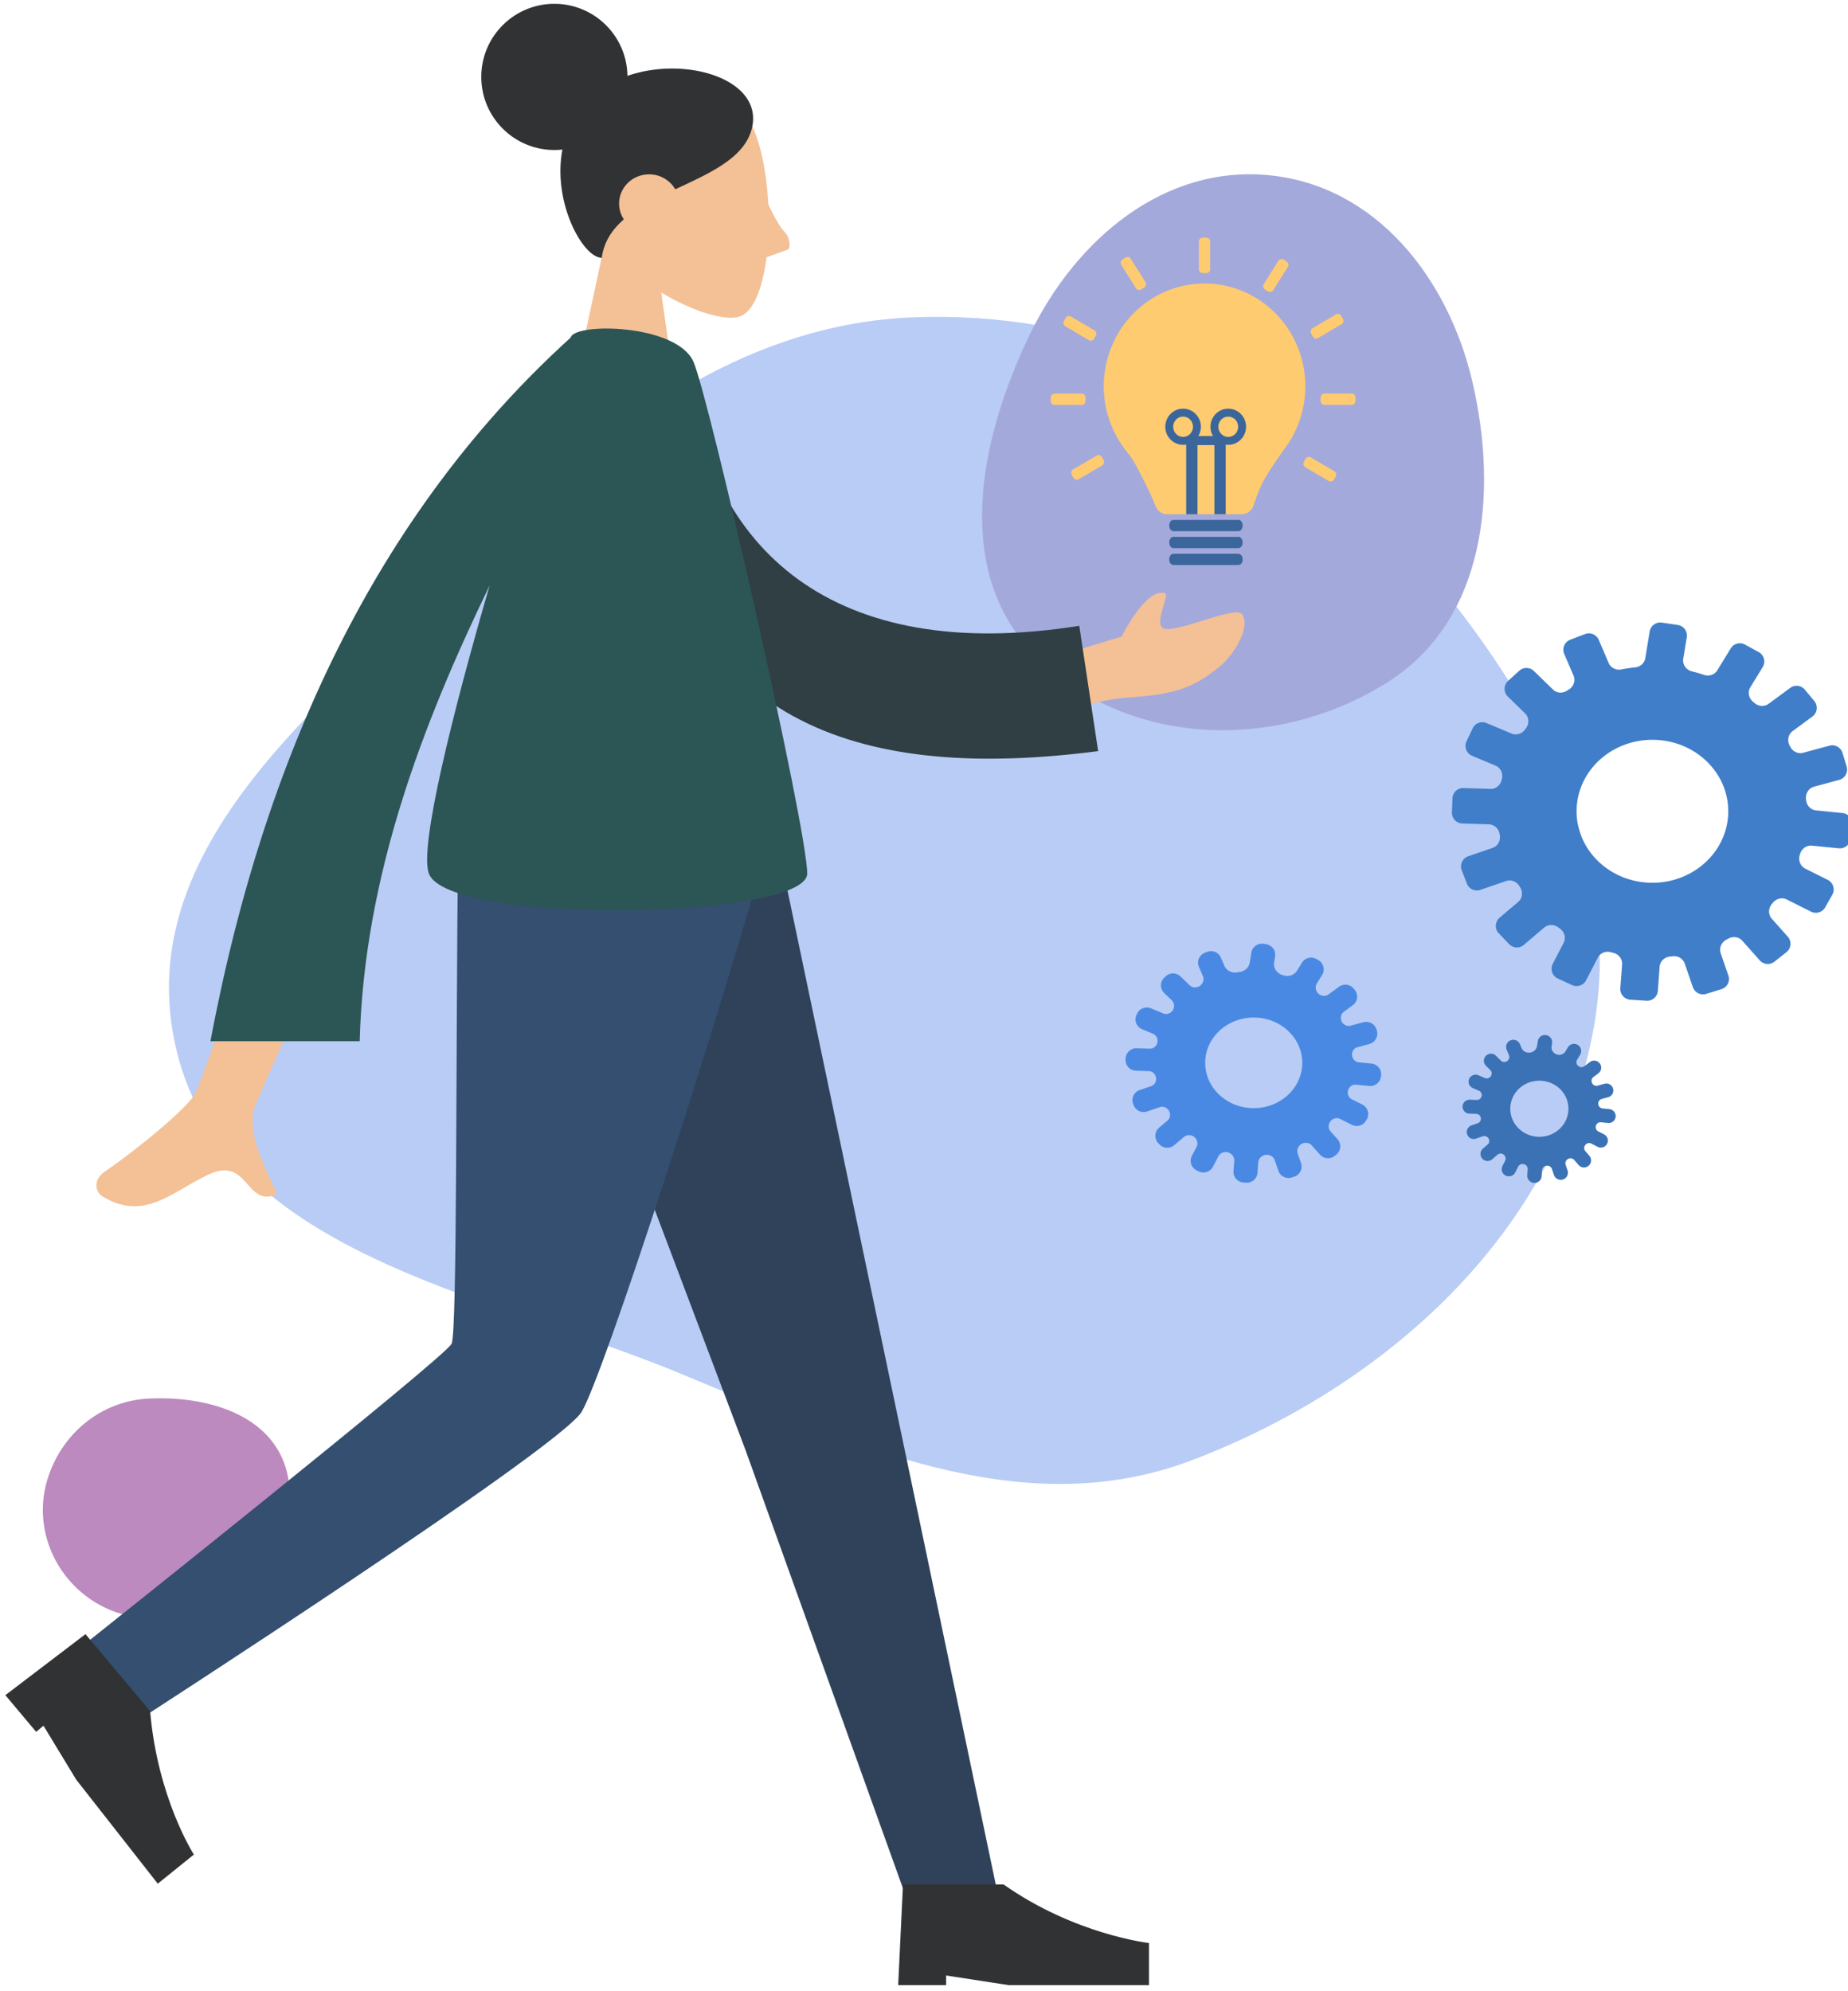
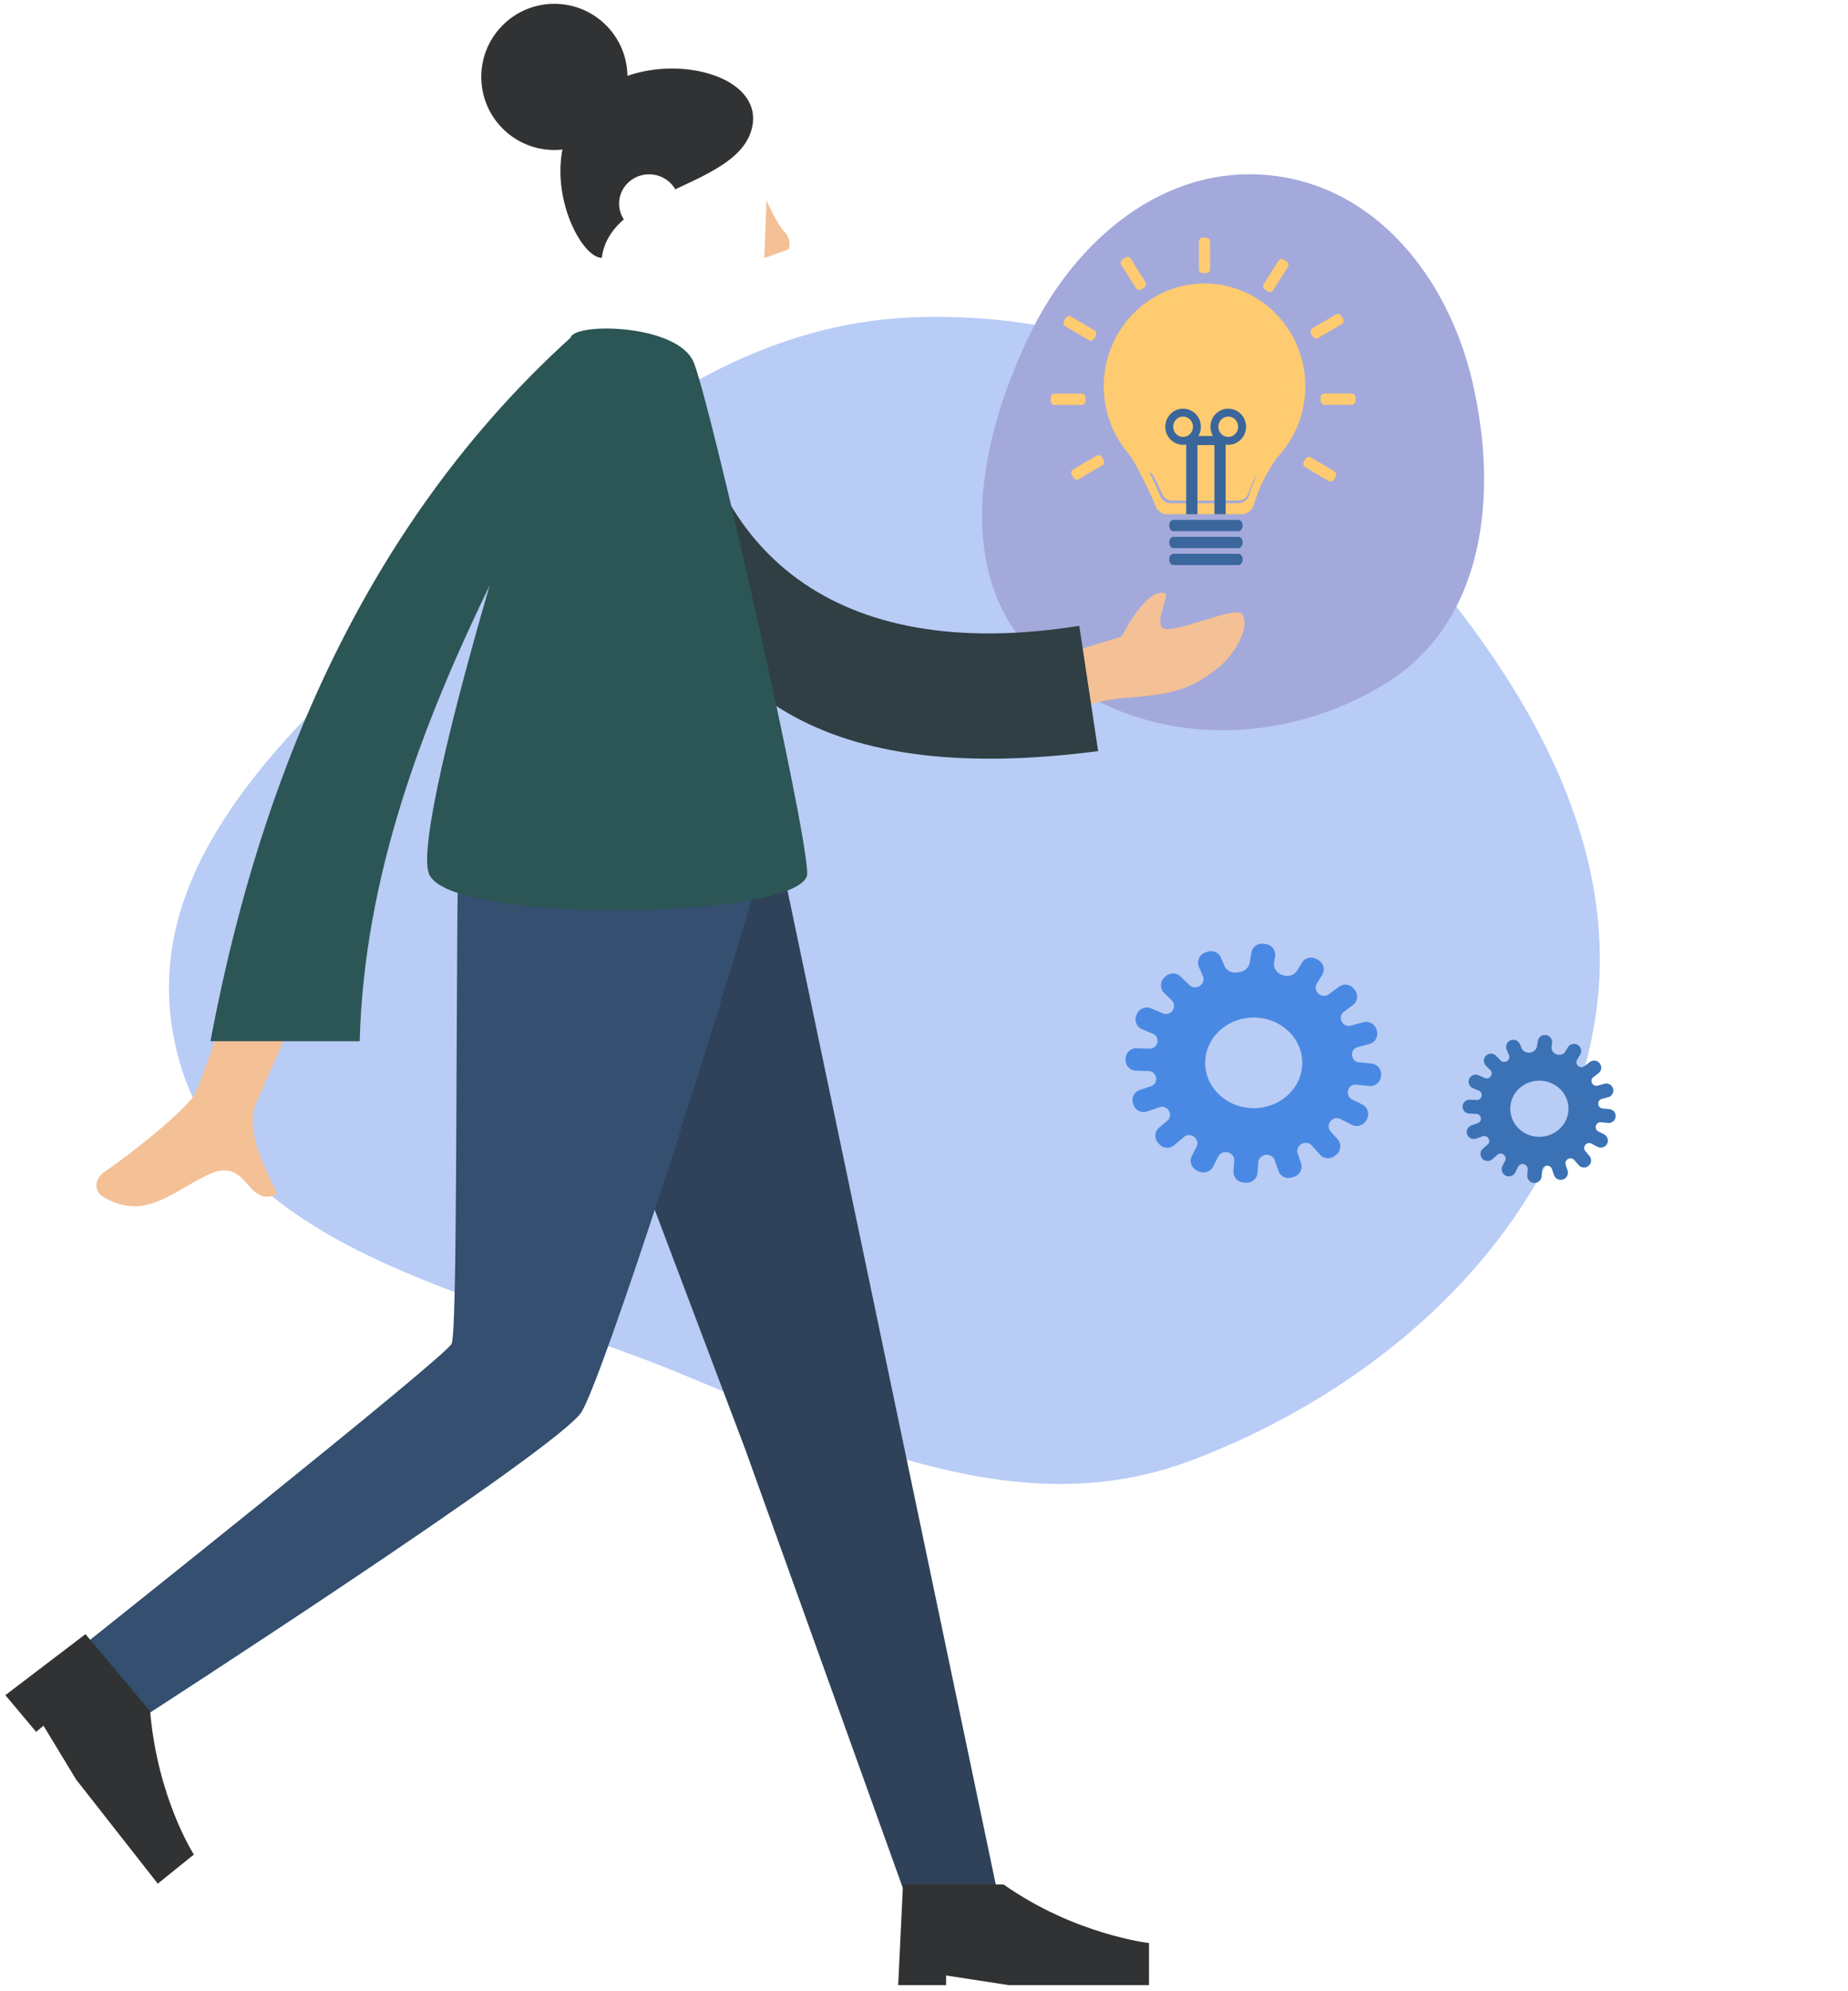
<svg xmlns="http://www.w3.org/2000/svg" viewBox="0 0 350 377" fill="none">
  <g clip-path="url(#a)">
-     <path fill-rule="evenodd" clip-rule="evenodd" d="M28.166 264.836c10.669-.525 22.732 2.768 25.94 13.049 3.154 10.104-5.261 19.228-14.066 24.997-7.248 4.748-16.456 4.707-23.445-.421-6.982-5.122-10.159-14.038-7.6-22.356 2.667-8.675 10.18-14.827 19.17-15.269Z" fill="#BC8ABF" />
    <path fill-rule="evenodd" clip-rule="evenodd" d="M173.178 60.08c31.872-1.176 62.286 10.725 84.725 34.156 26.264 27.426 50.698 62.263 43.966 100.224-6.964 39.278-40.024 68.404-76.299 82.112-32.401 12.242-65.003-3.4-97.044-16.615-36.861-15.204-87.237-22.66-95.483-62.796-8.217-39.999 33.935-68.841 62.665-96.944 22.075-21.594 47.101-39.018 77.47-40.138Z" fill="#B8CCF5" />
    <path fill-rule="evenodd" clip-rule="evenodd" d="M262.955 129.08c-20.668 13.166-48.706 12.609-66.329-4.383-16.236-15.655-11.451-40.848-1.672-61.187 8.747-18.195 25.582-32.409 45.66-30.303 20.061 2.104 33.677 19.47 38.252 39.104 4.93 21.15 2.424 45.09-15.911 56.769Z" fill="#A4A9DB" />
-     <path fill-rule="evenodd" clip-rule="evenodd" d="M125.233 55.386c5.974 3.6 11.844 5.34 14.6 4.63 6.909-1.782 7.544-27.06 2.198-37.026-5.346-9.965-32.832-14.309-34.218 5.436-.481 6.854 2.398 12.97 6.649 17.96l-7.623 35.53h22.144l-3.75-26.53Z" fill="#F4C095" />
    <path d="M149.358 47.182c.222-.143.494-2.016-.838-3.35-1.331-1.334-3.35-5.862-3.35-5.862l-.418 10.887s4.384-1.532 4.606-1.675Z" fill="#F4C095" />
    <path fill-rule="evenodd" clip-rule="evenodd" d="M106.519 28.32c-.501.055-1.01.083-1.526.083-7.643 0-13.84-6.196-13.84-13.84 0-7.643 6.197-13.84 13.84-13.84 7.578 0 13.733 6.09 13.839 13.643 11.124-3.853 25.558.65 23.626 9.682-1.185 5.543-7.371 8.434-13.685 11.386l-.004.002-.878.41a5.703 5.703 0 0 0-4.957-2.83c-3.137 0-5.68 2.479-5.68 5.536 0 1.101.33 2.127.899 2.99-2.223 1.933-3.792 4.261-4.172 7.28-3.583 0-9.374-10.52-7.462-20.502Z" fill="#313233" />
    <path fill-rule="evenodd" clip-rule="evenodd" d="m97.548 159.058 43.613 115.43 30.568 85.079h17.431l-42.02-200.509H97.548Z" fill="#2F425A" />
    <path fill-rule="evenodd" clip-rule="evenodd" d="m212.429 120.537-13.184 4.023-1.758 11.951s8.809-3.92 15.789-4.388c8.9-.596 12.674-1.674 17.861-6.034 2.775-2.332 5.798-7.547 4.078-9.802-.659-.865-3.995.171-7.399 1.227-2.593.805-5.226 1.623-6.744 1.621-2.043-.003-1.293-2.48-.695-4.46.43-1.42.782-2.584-.03-2.394-3.481-.655-7.918 8.256-7.918 8.256Zm-175.44 86.496c2.586-5.243 25.201-72.727 25.201-72.727l19.313.072s-31.766 71.486-33.127 74.858c-1.767 4.38 1.235 10.744 3.271 15.059.315.668.607 1.287.854 1.84-2.825 1.265-4.182-.263-5.612-1.873-1.616-1.82-3.326-3.745-7.35-1.872-1.555.723-3.026 1.579-4.464 2.413-4.966 2.887-9.527 5.539-15.733 1.71-.983-.608-2.062-2.892.543-4.679 6.49-4.45 15.841-12.238 17.105-14.801Z" fill="#F4C095" />
    <path fill-rule="evenodd" clip-rule="evenodd" d="m120.826 68.119 9.27 1.256c3.831 34.659 27.605 56.543 74.314 49.131l3.571 23.729c-43.656 5.643-77.994-4.171-85.84-51.505-2.031-12.253-1.583-11.98-1.315-22.611Z" fill="#2F3F43" />
    <path fill-rule="evenodd" clip-rule="evenodd" d="M86.77 159.058c-.475 39.607-.132 92.931-1.237 95.399-1.104 2.469-68.713 56.26-68.713 56.26l8.985 15.281s80.266-51.776 84.37-58.673c4.103-6.899 24.721-70.376 35.447-108.267H86.769Z" fill="#344F6F" />
    <path fill-rule="evenodd" clip-rule="evenodd" d="m1.015 321 15.175-11.552 12.244 14.595c1.412 16.505 8.285 27.142 8.285 27.142l-6.838 5.512-15.456-19.712-6.19-10.202-1.39 1.167-5.83-6.95ZM170.112 375.898l.907-19.053h19.048c13.548 9.527 27.545 11.089 27.545 11.089v7.964h-26.638l-11.791-1.814v1.814h-9.071Z" fill="#313233" />
    <path fill-rule="evenodd" clip-rule="evenodd" d="M152.878 165.409c0 8.65-68.006 9.906-71.657 0-1.846-5.009 4.489-30.376 11.514-54.551-12.793 26.422-23.79 55.19-24.611 86.306H39.86c10.777-57.355 33.5-101.752 68.171-133.192.12-.23.217-.385.289-.46 2.398-2.429 20.057-1.827 23.031 5.026 2.975 6.852 21.526 88.22 21.526 96.871Z" fill="#2C5555" />
-     <path d="M348.261 160.639a2.03 2.03 0 0 0 2.217-1.794l.294-2.645a2.029 2.029 0 0 0-1.817-2.243l-5.002-.495c-1.026-.102-1.804-.957-1.892-1.984l-.018-.209c-.098-1.039.53-2.03 1.538-2.303l4.745-1.281a2.028 2.028 0 0 0 1.413-2.549l-.782-2.567a2.029 2.029 0 0 0-2.47-1.367l-4.971 1.342c-.962.26-1.961-.22-2.429-1.099l-.13-.244c-.513-.939-.299-2.129.563-2.763l3.741-2.754a2.029 2.029 0 0 0 .359-2.929l-1.791-2.161a2.03 2.03 0 0 0-2.766-.338l-4.097 3.02c-.789.58-1.875.509-2.627-.12l-.313-.259c-.829-.672-1.076-1.852-.519-2.761l2.34-3.818c.606-.99.26-2.287-.76-2.841l-2.596-1.415a2.03 2.03 0 0 0-2.701.723l-2.539 4.146c-.517.844-1.567 1.185-2.505.87-.76-.254-1.533-.48-2.32-.674-1.077-.267-1.81-1.297-1.629-2.39l.668-4.057a2.028 2.028 0 0 0-1.707-2.338l-3.02-.443a2.028 2.028 0 0 0-2.297 1.677l-.834 5.056c-.154.941-.946 1.64-1.894 1.739a30.6 30.6 0 0 0-2.668.396c-.979.188-1.98-.3-2.372-1.217l-1.88-4.385a2.029 2.029 0 0 0-2.588-1.097l-2.807 1.071a2.027 2.027 0 0 0-1.141 2.695l1.756 4.097c.418.974.011 2.098-.895 2.648l-.379.233c-.831.524-1.921.447-2.624-.239l-3.596-3.508a2.03 2.03 0 0 0-2.783-.048l-2.115 1.927a2.029 2.029 0 0 0-.052 2.952l3.273 3.193c.767.749.812 1.958.169 2.816l-.19.255c-.584.798-1.632 1.132-2.543.75l-4.744-1.993a2.028 2.028 0 0 0-2.62 1.002l-1.162 2.457a2.028 2.028 0 0 0 1.048 2.738l4.442 1.866c.973.408 1.461 1.492 1.207 2.516l-.054.22c-.236.987-1.111 1.711-2.126 1.678l-5.088-.168a2.03 2.03 0 0 0-2.095 1.953l-.098 2.652a2.028 2.028 0 0 0 1.96 2.103l5.063.169c1.022.034 1.85.825 2.013 1.835l.034.207c.176 1.036-.385 2.076-1.378 2.417l-4.604 1.581a2.028 2.028 0 0 0-1.234 2.651l.975 2.522a2.031 2.031 0 0 0 2.551 1.188l4.88-1.673c.939-.322 1.965.086 2.492.927l.157.249c.578.9.448 2.103-.369 2.795l-3.517 2.979a2.03 2.03 0 0 0-.155 2.95l1.961 2.052c.742.776 1.96.84 2.779.145l3.862-3.277c.748-.635 1.838-.638 2.631-.06l.342.245c.868.613 1.197 1.769.708 2.713l-2.054 3.969a2.029 2.029 0 0 0 .954 2.777l2.711 1.244a2.03 2.03 0 0 0 2.649-.912l2.214-4.28c.457-.882 1.484-1.297 2.443-1.044.171.045.341.089.512.131 1.007.247 1.724 1.166 1.647 2.2l-.335 4.496a2.03 2.03 0 0 0 1.891 2.175l3.055.201a2.03 2.03 0 0 0 2.157-1.874l.339-4.559c.076-1.022.904-1.82 1.923-1.929.182-.02.362-.04.542-.063.995-.124 1.965.435 2.292 1.383l1.536 4.463a2.028 2.028 0 0 0 2.513 1.279l2.89-.886a2.031 2.031 0 0 0 1.324-2.602l-1.452-4.209c-.345-.999.14-2.089 1.077-2.574l.409-.217c.866-.466 1.95-.314 2.604.42l3.315 3.723c.714.802 1.93.909 2.772.242l2.268-1.792a2.03 2.03 0 0 0 .257-2.942l-3.021-3.391c-.713-.8-.673-2.012.027-2.822l.221-.259c.634-.753 1.698-1.012 2.579-.571l4.601 2.309a2.03 2.03 0 0 0 2.677-.817l1.348-2.389a2.03 2.03 0 0 0-.857-2.811l-4.265-2.138c-.948-.476-1.361-1.598-1.033-2.606l.068-.213c.305-.965 1.223-1.626 2.231-1.526l5.093.504Zm-35.304 6.524c-7.931 0-14.362-6.065-14.362-13.536 0-7.48 6.431-13.536 14.362-13.536 7.928 0 14.363 6.056 14.363 13.536 0 7.471-6.434 13.536-14.363 13.536Z" fill="#407EC9" />
    <path d="M259.331 205.637a2.028 2.028 0 0 0 2.213-1.792l.023-.199a2.029 2.029 0 0 0-1.818-2.246l-2.41-.237c-.686-.067-1.207-.646-1.269-1.333-.063-.697.359-1.355 1.036-1.536l2.24-.599a2.028 2.028 0 0 0 1.416-2.557l-.064-.206a2.028 2.028 0 0 0-2.463-1.363l-2.443.653c-.653.175-1.332-.152-1.655-.747-.351-.645-.202-1.462.391-1.896l1.671-1.217a2.03 2.03 0 0 0 .36-2.942l-.196-.234a2.03 2.03 0 0 0-2.752-.337l-1.986 1.451c-.558.406-1.319.358-1.854-.08-.589-.483-.77-1.328-.369-1.976l.998-1.612a2.029 2.029 0 0 0-.763-2.854l-.366-.197a2.03 2.03 0 0 0-2.69.718l-.941 1.524c-.518.837-1.559 1.17-2.504.889l-.204-.059c-1.069-.305-1.807-1.333-1.624-2.429l.182-1.092a2.029 2.029 0 0 0-1.71-2.34l-.487-.071a2.026 2.026 0 0 0-2.292 1.675l-.317 1.902c-.157.94-.949 1.633-1.893 1.759-.174.023-.348.049-.52.076-.981.156-1.977-.325-2.37-1.236l-.679-1.567a2.028 2.028 0 0 0-2.579-1.093l-.425.161a2.027 2.027 0 0 0-1.144 2.703l.745 1.723c.304.702.004 1.517-.647 1.917-.597.366-1.368.309-1.872-.177l-1.725-1.666a2.027 2.027 0 0 0-2.768-.048l-.257.232a2.028 2.028 0 0 0-.051 2.966l1.433 1.386c.537.517.568 1.361.122 1.958-.407.543-1.126.774-1.753.513l-2.328-.969a2.03 2.03 0 0 0-2.611.998l-.103.218a2.029 2.029 0 0 0 1.051 2.748l2.057.855c.658.274.989 1.003.819 1.695-.162.662-.751 1.151-1.431 1.128l-2.477-.08a2.03 2.03 0 0 0-2.094 1.952l-.007.196a2.03 2.03 0 0 0 1.961 2.104l2.455.081c.683.022 1.238.558 1.351 1.233.116.695-.262 1.388-.93 1.615l-2.157.732a2.03 2.03 0 0 0-1.236 2.66l.084.215a2.029 2.029 0 0 0 2.542 1.183l2.401-.814c.641-.218 1.339.058 1.703.629.399.622.309 1.456-.257 1.932l-1.556 1.306a2.028 2.028 0 0 0-.155 2.963l.227.236a2.032 2.032 0 0 0 2.766.144l1.865-1.569c.532-.446 1.298-.45 1.863-.048.621.443.862 1.275.508 1.951l-.874 1.673a2.03 2.03 0 0 0 .958 2.787l.398.181a2.03 2.03 0 0 0 2.639-.908l1.019-1.953c.337-.645 1.082-.95 1.787-.771.741.188 1.279.866 1.221 1.629l-.143 1.91a2.028 2.028 0 0 0 1.891 2.176l.497.033a2.029 2.029 0 0 0 2.156-1.873l.147-1.966c.058-.757.678-1.347 1.432-1.434.735-.086 1.442.327 1.686 1.026l.693 1.993a2.03 2.03 0 0 0 2.507 1.275l.447-.136a2.028 2.028 0 0 0 1.326-2.608l-.616-1.77c-.252-.723.105-1.516.783-1.872.625-.328 1.396-.217 1.868.307l1.578 1.756a2.03 2.03 0 0 0 2.76.242l.289-.227a2.03 2.03 0 0 0 .258-2.955l-1.313-1.459c-.501-.559-.472-1.411.018-1.98.444-.515 1.175-.692 1.785-.39l2.256 1.121a2.03 2.03 0 0 0 2.666-.812l.128-.225a2.03 2.03 0 0 0-.86-2.822l-1.96-.974c-.642-.318-.923-1.074-.702-1.756.209-.645.824-1.09 1.499-1.024l2.495.244Zm-21.881 4.205c-5.077 0-9.192-3.844-9.192-8.578 0-4.741 4.115-8.58 9.192-8.58 5.073 0 9.192 3.839 9.192 8.58 0 4.734-4.118 8.578-9.192 8.578Z" fill="#4A89E3" />
    <path d="M304.542 212.65a1.322 1.322 0 0 0 1.45-1.169 1.32 1.32 0 0 0-1.182-1.454l-1.314-.133c-.43-.043-.755-.405-.793-.833a.897.897 0 0 1 .641-.953l1.242-.343a1.318 1.318 0 0 0 .917-1.647 1.327 1.327 0 0 0-1.625-.897l-1.302.36c-.411.114-.842-.094-1.041-.471-.207-.392-.118-.881.237-1.148l.958-.723a1.328 1.328 0 0 0 .234-1.9 1.342 1.342 0 0 0-1.85-.226l-1.051.794a.931.931 0 0 1-1.155-.049c-.346-.291-.451-.788-.219-1.175l.583-.974a1.344 1.344 0 0 0-.502-1.867 1.358 1.358 0 0 0-1.825.486l-.462.773c-.325.544-.993.763-1.601.58-.666-.199-1.135-.84-1.024-1.523l.093-.584a1.364 1.364 0 0 0-2.694-.43l-.154.957c-.104.644-.657 1.12-1.305 1.217-.684.103-1.367-.234-1.633-.869l-.301-.719a1.362 1.362 0 0 0-1.751-.739 1.352 1.352 0 0 0-.759 1.781l.436 1.039c.174.416-.001.893-.384 1.134a.932.932 0 0 1-1.157-.11l-.916-.915a1.35 1.35 0 0 0-1.87-.032 1.335 1.335 0 0 0-.034 1.923l.831.83c.316.316.335.816.074 1.177-.252.346-.709.493-1.102.323l-1.234-.53a1.332 1.332 0 0 0-1.735.661 1.321 1.321 0 0 0 .681 1.769l1.155.497a.897.897 0 0 1 .503 1.042c-.099.415-.469.723-.897.709l-1.337-.045a1.32 1.32 0 0 0-1.367 1.269 1.319 1.319 0 0 0 1.277 1.364l1.332.045c.429.015.777.351.846.773a.897.897 0 0 1-.574.998l-1.202.422a1.321 1.321 0 0 0-.801 1.713 1.33 1.33 0 0 0 1.684.782l1.275-.447a.916.916 0 0 1 1.072.397c.234.377.181.875-.155 1.166l-.897.778a1.332 1.332 0 0 0-.101 1.918 1.346 1.346 0 0 0 1.864.097l.989-.859a.929.929 0 0 1 1.157-.03c.363.266.505.754.301 1.156l-.511 1.011a1.35 1.35 0 0 0 .633 1.83 1.36 1.36 0 0 0 1.791-.615l.553-1.093a.938.938 0 0 1 1.082-.468c.437.114.754.514.721.963l-.082 1.128a1.361 1.361 0 0 0 1.269 1.455c.751.05 1.4-.512 1.455-1.259l.083-1.145c.033-.448.4-.798.848-.851a.94.94 0 0 1 1.012.617l.38 1.13a1.363 1.363 0 0 0 1.7.863 1.354 1.354 0 0 0 .881-1.724l-.358-1.064c-.144-.428.065-.892.463-1.107a.932.932 0 0 1 1.148.19l.842.967a1.353 1.353 0 0 0 1.868.163 1.338 1.338 0 0 0 .169-1.92l-.764-.878c-.294-.338-.277-.842.01-1.185a.921.921 0 0 1 1.12-.246l1.195.614a1.336 1.336 0 0 0 1.778-.541 1.324 1.324 0 0 0-.558-1.818l-1.107-.568a.898.898 0 0 1-.429-1.075c.128-.407.517-.689.942-.646l1.34.136Zm-12.997 2.616c-3.042 0-5.509-2.38-5.509-5.313 0-2.936 2.467-5.313 5.509-5.313 3.041 0 5.509 2.377 5.509 5.313 0 2.932-2.468 5.313-5.509 5.313Z" fill="#3B72B5" />
    <path d="M228.149 53.932a18.58 18.58 0 0 0-10.069 2.97 19.091 19.091 0 0 0-6.956 7.993 19.548 19.548 0 0 0-1.691 10.546 19.41 19.41 0 0 0 4.098 9.835l.16.197a18.857 18.857 0 0 0 4.331 3.875 31.072 31.072 0 0 0-2.498-4.085 6.82 6.82 0 0 0-.358-.462 17.604 17.604 0 0 1-3.954-8.869 17.738 17.738 0 0 1 1.329-9.648 17.348 17.348 0 0 1 6.2-7.415 16.875 16.875 0 0 1 9.134-2.868 16.861 16.861 0 0 1 9.217 2.575 17.332 17.332 0 0 1 6.426 7.214 17.74 17.74 0 0 1 1.624 9.6 17.601 17.601 0 0 1-3.681 8.992c-.165.226-.361.5-.58.807-.848 1.22-1.996 2.958-2.705 4.214a19.14 19.14 0 0 0 7.56-9.416 19.58 19.58 0 0 0 .497-12.158 19.239 19.239 0 0 0-6.768-10.024 18.615 18.615 0 0 0-11.316-3.873Z" fill="#FECB70" stroke="#FECB70" stroke-width=".5" />
-     <path d="M242.828 85.205h-1.943c-.848 1.22-1.994 2.958-2.704 4.215a9.16 9.16 0 0 0-.342.645 30.11 30.11 0 0 0-1.375 3.353c-.145.408-.41.76-.758 1.01-.349.25-.765.384-1.191.385h-12.489a2.056 2.056 0 0 1-1.151-.361 2.116 2.116 0 0 1-.765-.95 40.354 40.354 0 0 0-1.87-3.747l-.214-.39a31.276 31.276 0 0 0-2.496-4.085h-1.993l.158.197c1.629 2.03 2.464 3.681 3.536 5.638a44.91 44.91 0 0 1 2.045 4.124c.175.426.467.79.844 1.047.375.257.818.395 1.271.396h13.761c.469 0 .928-.147 1.311-.422.384-.275.675-.665.834-1.115.43-1.26.938-2.493 1.517-3.691.837-1.666 2.975-4.844 4.008-6.249h.006Z" fill="#FECB70" stroke="#FECB70" stroke-width=".5" />
    <path d="M243.148 84.552h-2.005c-.877 1.364-2.061 3.306-2.794 4.71-.138.26-.256.498-.354.722a35.579 35.579 0 0 0-1.42 3.746c-.15.456-.423.851-.784 1.13a2.004 2.004 0 0 1-1.228.43h-12.898a2.014 2.014 0 0 1-1.19-.404 2.353 2.353 0 0 1-.79-1.062 46.992 46.992 0 0 0-1.93-4.187l-.222-.436a35.45 35.45 0 0 0-2.578-4.566h-2.059l.163.22c1.683 2.27 2.547 4.114 3.652 6.302a52.432 52.432 0 0 1 2.115 4.609c.178.476.48.883.868 1.17.39.287.845.441 1.314.443h14.212c.484 0 .957-.164 1.355-.472.395-.307.697-.743.861-1.246.444-1.409.968-2.787 1.567-4.125.864-1.863 3.071-5.414 4.139-6.984h.006Z" fill="#FECB70" />
    <path d="M228.123 90.88c9.447 0 17.105-7.807 17.105-17.436 0-9.63-7.658-17.435-17.105-17.435-9.446 0-17.104 7.806-17.104 17.435 0 9.63 7.658 17.435 17.104 17.435Z" fill="#FECB70" />
    <path d="M234.486 94.8h-12.489a2.058 2.058 0 0 1-1.144-.365 2.118 2.118 0 0 1-.756-.947 41.101 41.101 0 0 0-1.87-3.746c-1.002-1.834-1.78-3.368-3.352-5.293l26.583-.064c-.951 1.275-2.877 4.16-3.634 5.667a30.498 30.498 0 0 0-1.375 3.352c-.145.411-.413.766-.765 1.016-.351.25-.771.382-1.198.38Z" fill="#FECB70" />
    <path d="M234.569 98.448h-12.345c-.428 0-.776.478-.776 1.067v.004c0 .589.348 1.067.776 1.067h12.345c.429 0 .776-.478.776-1.067v-.004c0-.589-.347-1.067-.776-1.067ZM234.569 101.655h-12.345c-.428 0-.776.478-.776 1.067v.003c0 .59.348 1.068.776 1.068h12.345c.429 0 .776-.478.776-1.068v-.003c0-.589-.347-1.067-.776-1.067Z" fill="#3A669C" />
    <path d="m204.268 90.768 4.519-2.66c.33-.193.424-.656.212-1.033l-.281-.497c-.214-.376-.654-.524-.986-.33l-4.517 2.66c-.331.194-.426.657-.213 1.034l.283.497c.212.376.652.524.983.33ZM252.742 89.252l-4.519-2.66c-.331-.194-.771-.046-.984.33l-.282.497c-.213.377-.118.84.211 1.034l4.519 2.66c.331.194.771.046.984-.33l.282-.498c.213-.376.119-.839-.211-1.033ZM207.31 62.575l-4.519-2.659c-.329-.194-.771-.047-.983.33l-.281.497c-.214.376-.12.839.211 1.033l4.519 2.66c.33.194.771.047.984-.33l.282-.497c.213-.377.118-.84-.213-1.034ZM204.908 74.539h-5.217c-.382 0-.691.35-.691.783v.571c0 .433.309.784.691.784h5.217c.382 0 .691-.351.691-.784v-.571c0-.433-.309-.783-.691-.783ZM256.03 74.516h-5.218c-.381 0-.69.35-.69.783v.572c0 .432.309.783.69.783h5.218c.381 0 .69-.35.69-.783v-.572c0-.432-.309-.783-.69-.783ZM242.147 49.347l-2.824 4.472c-.207.327-.08.785.281 1.022l.477.313c.361.238.822.165 1.028-.162l2.826-4.472c.205-.327.08-.784-.282-1.022l-.478-.313c-.361-.237-.822-.165-1.028.162ZM212.348 50.135l2.824 4.472c.207.327.669.4 1.03.162l.478-.313c.361-.238.487-.695.28-1.022l-2.824-4.472c-.206-.327-.667-.4-1.028-.162l-.477.313c-.363.237-.489.695-.283 1.022ZM227.062 45.704v5.319c0 .388.351.704.784.704h.571c.432 0 .784-.316.784-.704v-5.319c0-.389-.352-.704-.784-.704h-.571c-.433 0-.784.315-.784.704ZM249.606 64.032l4.517-2.66c.331-.194.426-.657.213-1.033l-.282-.497c-.213-.377-.653-.524-.984-.33l-4.519 2.66c-.329.194-.424.656-.211 1.033l.28.497c.215.376.655.524.986.33Z" fill="#FECB70" />
    <path d="M234.501 104.862h-12.21c-.465 0-.843.44-.843.981v.176c0 .543.378.981.843.981h12.21c.466 0 .844-.438.844-.981v-.176c0-.541-.378-.981-.844-.981ZM224.655 83.356V97.38h2.138V83.356c0-.52-.468-.942-1.048-.942h-.04c-.58 0-1.05.422-1.05.942ZM230.001 83.346v14.033h2.138V83.345c0-.514-.471-.931-1.053-.931h-.032c-.582 0-1.053.417-1.053.931Z" fill="#3A669C" />
    <path d="M231.077 82.559h-5.413c-.284 0-.513.381-.513.851v.014c0 .47.229.852.513.852h5.413c.284 0 .513-.381.513-.852v-.014c0-.47-.229-.851-.513-.851Z" fill="#3A669C" />
    <path d="M224.07 83.483c1.447 0 2.622-1.197 2.622-2.673s-1.175-2.672-2.622-2.672c-1.448 0-2.622 1.196-2.622 2.672 0 1.476 1.174 2.673 2.622 2.673ZM232.623 83.483c1.448 0 2.622-1.197 2.622-2.673s-1.174-2.672-2.622-2.672c-1.447 0-2.622 1.196-2.622 2.672 0 1.476 1.175 2.673 2.622 2.673Z" stroke="#3A669C" stroke-width="1.5" />
  </g>
  <defs>
    <clipPath id="a">
      <path fill="#fff" d="M0 0h350v376.377H0z" />
    </clipPath>
  </defs>
</svg>